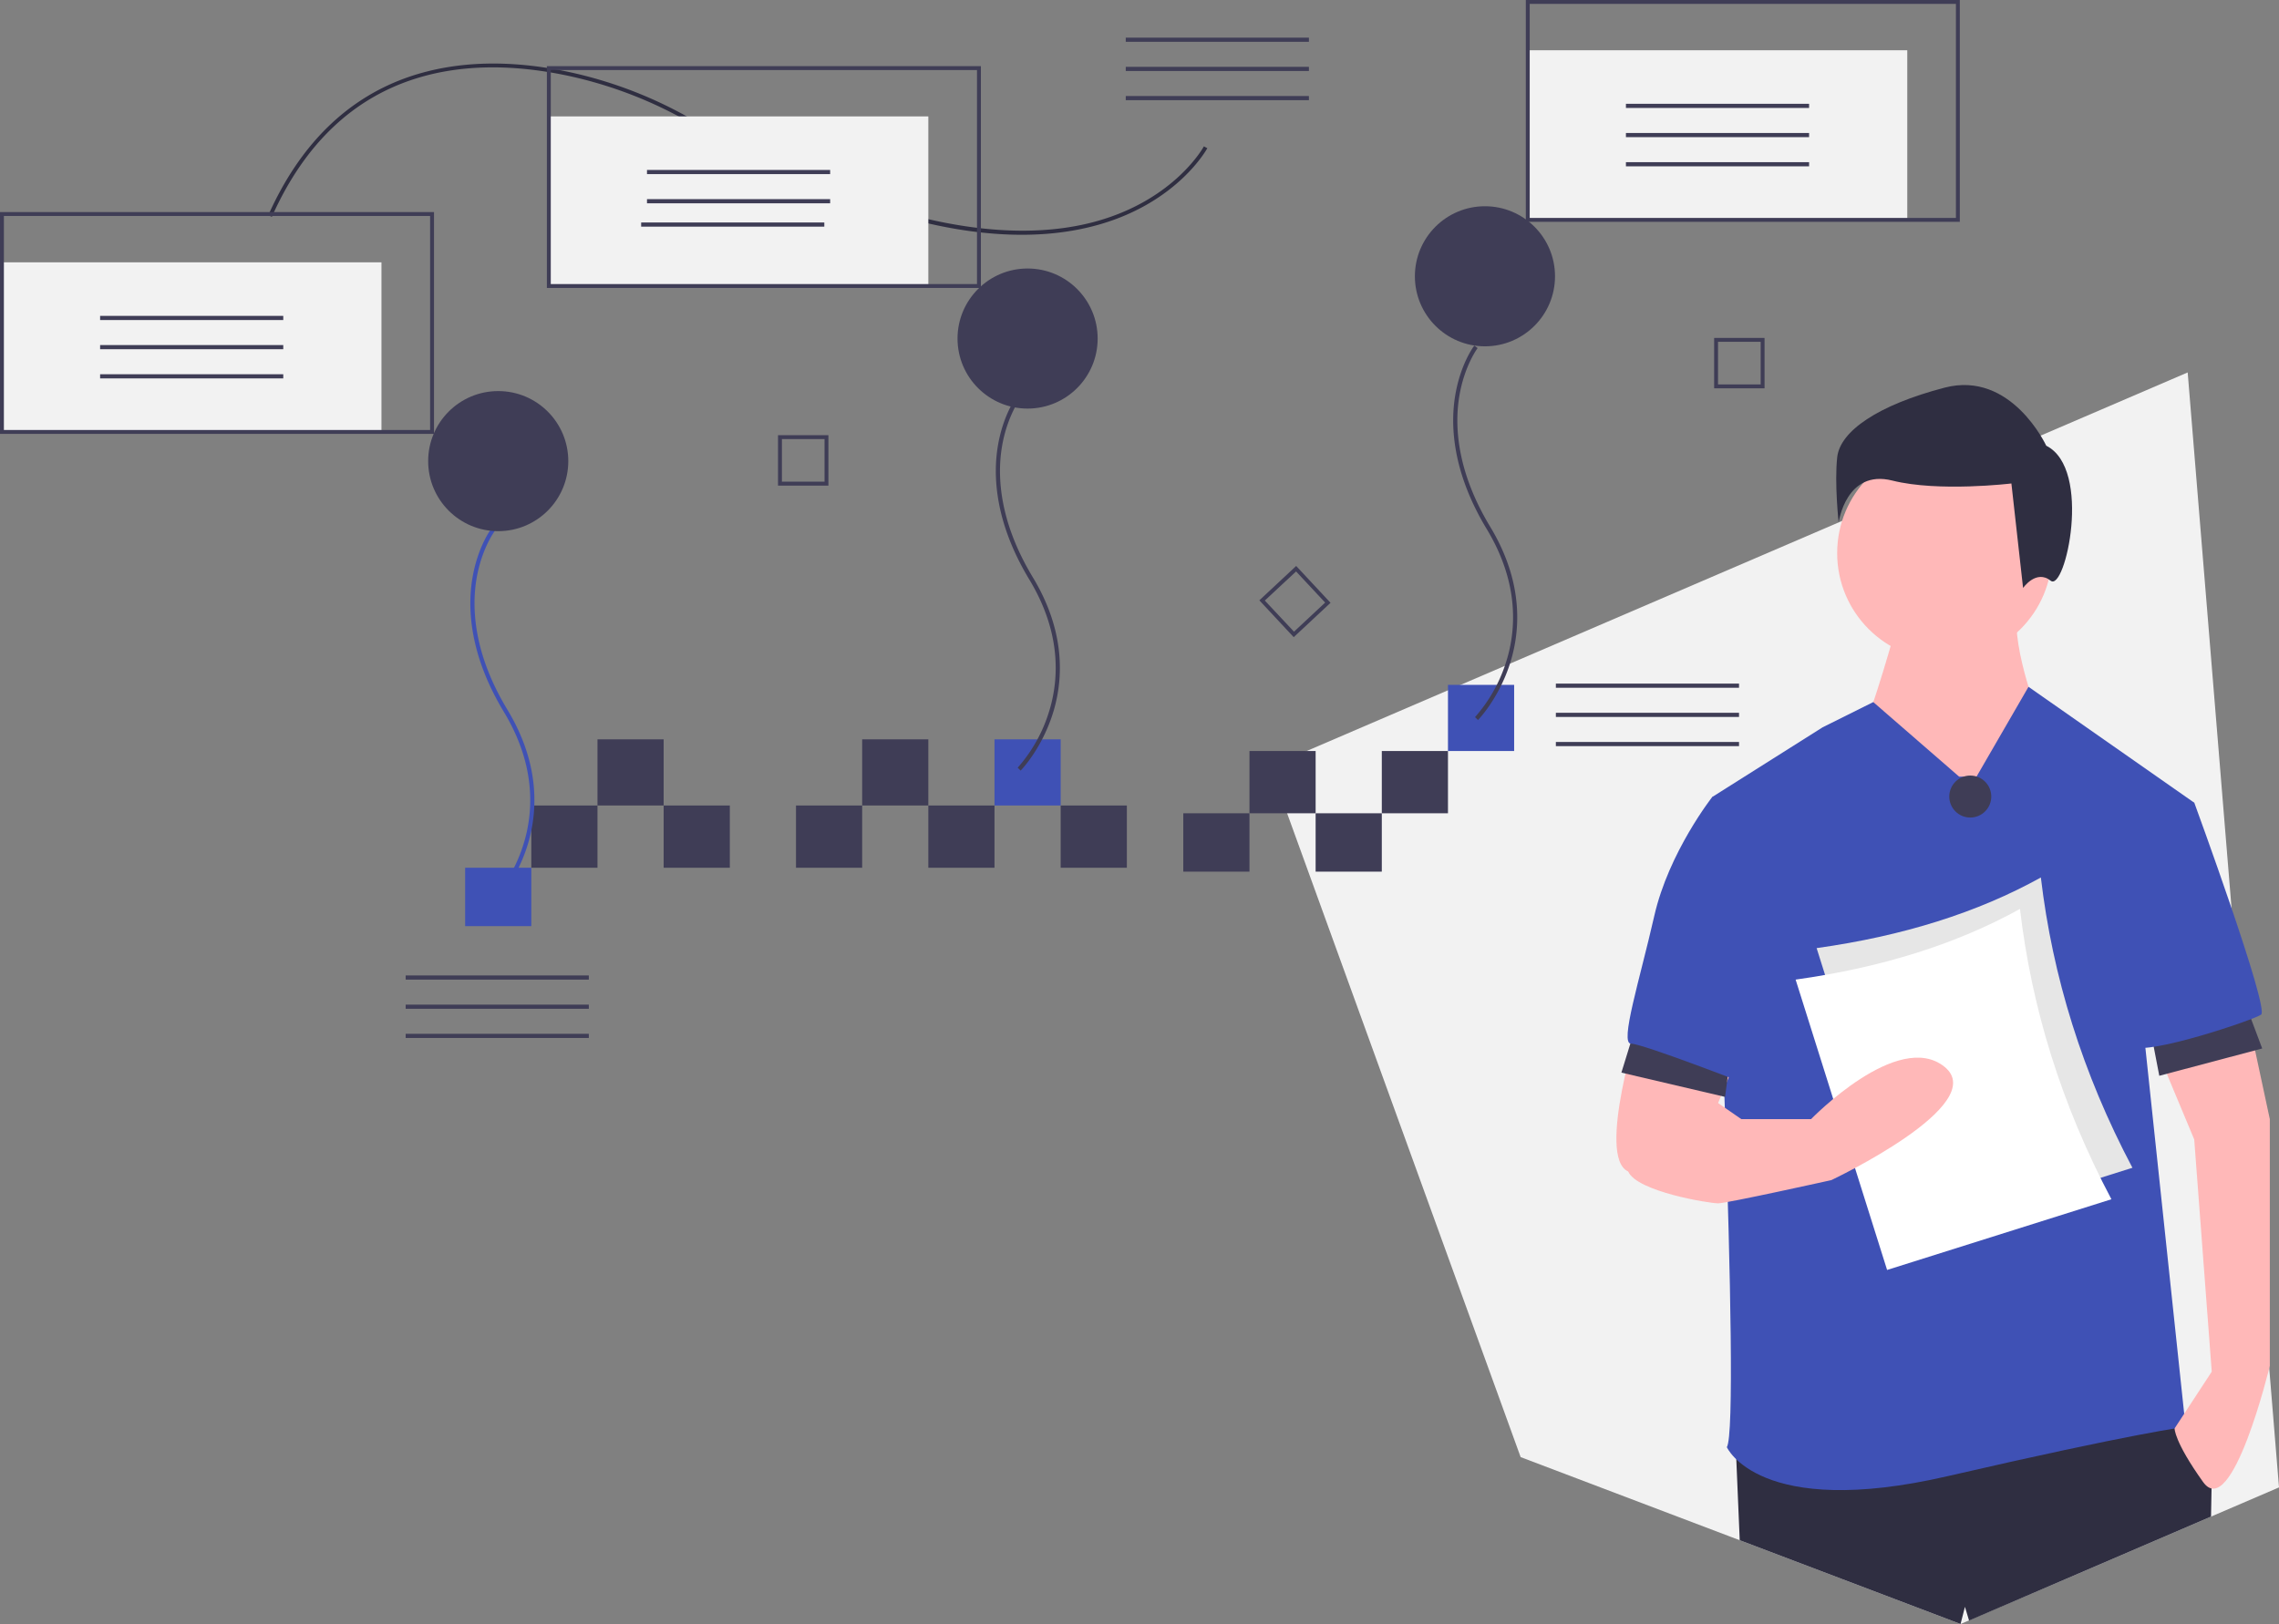
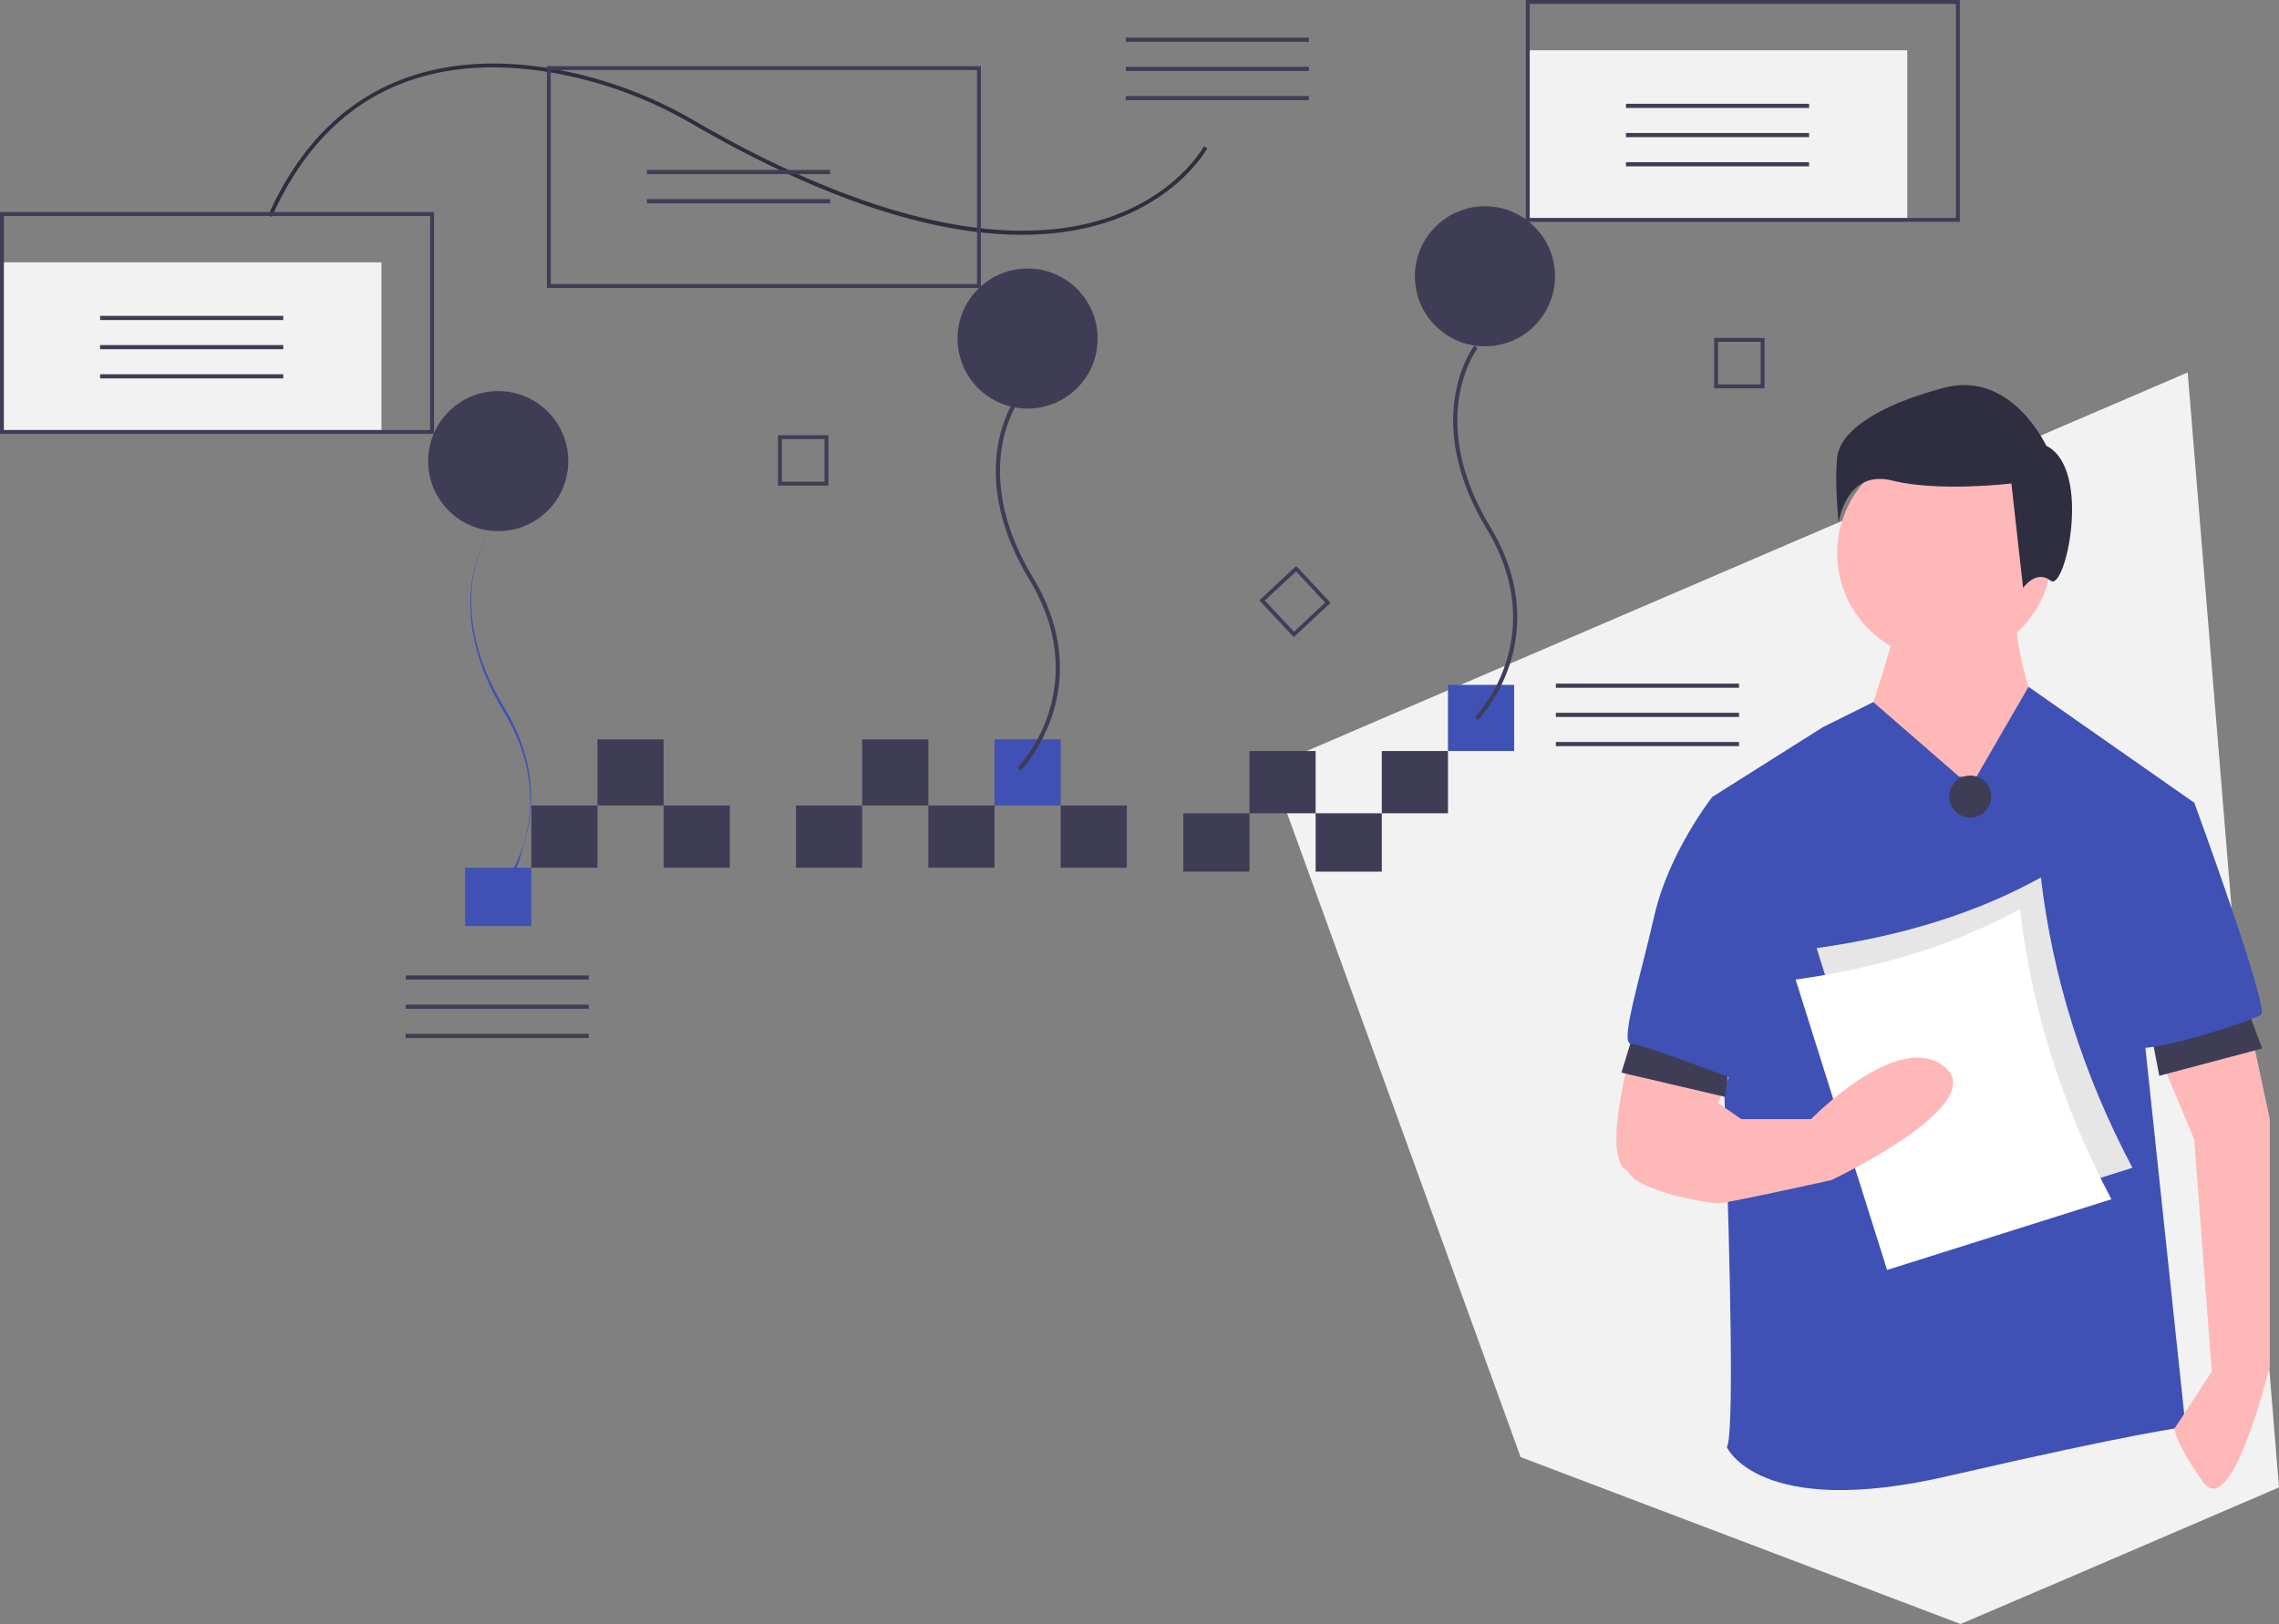
<svg xmlns="http://www.w3.org/2000/svg" id="abfc9406-9725-4cb2-b46b-8486a730651f" viewBox="0 0 1171 834.69">
  <rect x="0" y="0" width="1171" height="834.69" fill="#808080" stroke="none" />
  <polygon points="1124.08 191.42 652.66 394.05 720.59 581.38 769.14 715.24 781.34 748.91 889.98 790.14 893.91 791.63 1007.38 834.69 1061.86 811.39 1136.07 779.49 1171 764.48 1124.08 191.42" fill="#f2f2f2" />
-   <polygon points="1136.44 760.21 1136.34 765.07 1136.07 779.49 1061.86 811.39 1011.75 832.93 1009.63 825.86 1007.38 834.69 893.91 791.63 892.15 750.07 892.15 750.05 891.76 740.82 1114.07 725.89 1118.43 732.57 1119.29 733.9 1136.44 760.21" fill="#2f2e41" />
  <path d="M975.31,318.59s-14.92,53.71-17.9,53.71,28.34,41.78,28.34,41.78L1032,439.44l16.42-68.63s-14.92-37.3-11.94-56.69Z" fill="#ffb8b8" />
  <circle cx="999.18" cy="284.28" r="55.2" fill="#ffb8b8" />
  <path d="M1006.64,399.16l-44.11-38.31-26,12.95-56.7,35.8s14.92,322.26,7.46,334.2c0,0,16.42,37.3,113.39,14.92S1123,733.36,1123,733.36l-20.88-196.94,25.36-123.83L1042.29,353l-26.7,46.15Z" fill="#3f51b5" />
  <path d="M842.53,524.48s-22.38,70.12-6,77.58,29.84,4.48,29.84,4.48l25.36-61.17Z" fill="#ffb8b8" />
  <path d="M1152.85,512.55l13.43,62.66V702s-19.4,80.56-34.31,59.67-14.62-27.5-14.62-27.5L1136.44,705l-9-119.36-23.79-56.93Z" fill="#ffb8b8" />
  <path d="M1051.4,229.08s-17.9-38.8-52.22-29.84S945.47,221.62,944,235s.74,33.57.74,33.57S948.45,241,972.33,247s61.17,1.49,61.17,1.49l6,53.71s6.72-9.7,14.18-3.73S1075.27,241,1051.4,229.08Z" fill="#2f2e41" />
  <polygon points="1104.1 524.87 1109.49 552.92 1162.37 538.89 1152.65 513 1104.1 524.87" fill="#3f3d56" />
  <polygon points="841.54 523.99 833.11 551.29 886.38 563.77 889.98 536.34 841.54 523.99" fill="#3f3d56" />
  <path d="M1093.17,409.6l34.32,3s38.79,105.92,34.31,108.91-58.18,20.89-65.64,16.41S1093.17,409.6,1093.17,409.6Z" fill="#3f51b5" />
  <path d="M891.76,412.59l-11.94-3S857.45,438,850,470.77s-17.91,65.65-11.94,65.65,59.68,20.89,59.68,20.89Z" fill="#3f51b5" />
  <circle cx="1012.37" cy="409.4" r="10.79" fill="#3f3d56" />
  <path d="M1095.69,600.2,980.42,636.54l-47-149.24Q1000,478,1048.64,451C1054.65,501.87,1070,551.65,1095.69,600.2Z" fill="#e6e6e6" />
  <path d="M1084.89,616.38,969.63,652.72l-47-149.23q66.63-9.35,115.27-36.34C1043.86,518.06,1059.22,567.84,1084.89,616.38Z" fill="#fff" />
  <path d="M850,558.8s-17.91,32.82-13.43,43.26,41.77,16.42,46.25,16.42S941,606.54,941,606.54s82.06-38.79,58.19-58.19-68.63,26.86-68.63,26.86H894.74l-19.39-13.43Z" fill="#ffb8b8" />
  <rect x="1" y="134.83" width="195" height="87.17" fill="#f2f2f2" />
  <rect x="676" y="418" width="34" height="30" fill="#3f3d56" />
  <rect x="608" y="418" width="34" height="30" fill="#3f3d56" />
  <rect x="744" y="352" width="34" height="34" fill="#3f51b5" />
  <rect x="710" y="386" width="34" height="32" fill="#3f3d56" />
  <rect x="642" y="386" width="34" height="32" fill="#3f3d56" />
  <rect x="239" y="446" width="34" height="30" fill="#3f51b5" />
  <rect x="545" y="414" width="34" height="32" fill="#3f3d56" />
  <rect x="341" y="414" width="34" height="32" fill="#3f3d56" />
  <rect x="307" y="380" width="34" height="34" fill="#3f3d56" />
  <rect x="477" y="414" width="34" height="32" fill="#3f3d56" />
  <rect x="443" y="380" width="34" height="34" fill="#3f3d56" />
  <rect x="409" y="414" width="34" height="32" fill="#3f3d56" />
  <rect x="273" y="414" width="34" height="32" fill="#3f3d56" />
  <rect x="511" y="380" width="34" height="34" fill="#3f51b5" />
  <path d="M664.74,327.49l-17.66-18.93L666,290.89l17.66,18.94Zm-14.85-18.83,15,16,16-14.95-14.94-16Z" fill="#3f3d56" />
  <path d="M425.66,249.58h-25.9V223.69h25.9Zm-23.9-2h21.91V225.68H401.76Z" fill="#3f3d56" />
  <path d="M906.66,199.58h-25.9V173.69h25.9Zm-23.9-2h21.91V175.68H882.76Z" fill="#3f3d56" />
-   <path d="M254.43,464.07l-1.53-1.5a78,78,0,0,0,15.68-27.43c5.2-15.66,7.75-40.39-9.7-69.28-17.84-29.56-18.65-53.57-16.18-68.5,2.69-16.26,9.54-25.36,9.83-25.74l1.7,1.29c-.07.09-6.86,9.15-9.44,24.92-2.38,14.56-1.55,38,15.92,66.92,17.89,29.63,15.24,55.05,9.87,71.16C264.76,453.36,254.85,463.64,254.43,464.07Z" fill="#3f51b5" />
+   <path d="M254.43,464.07l-1.53-1.5a78,78,0,0,0,15.68-27.43c5.2-15.66,7.75-40.39-9.7-69.28-17.84-29.56-18.65-53.57-16.18-68.5,2.69-16.26,9.54-25.36,9.83-25.74c-.07.09-6.86,9.15-9.44,24.92-2.38,14.56-1.55,38,15.92,66.92,17.89,29.63,15.24,55.05,9.87,71.16C264.76,453.36,254.85,463.64,254.43,464.07Z" fill="#3f51b5" />
  <path d="M524.43,396.07l-1.53-1.5a78,78,0,0,0,15.68-27.43c5.2-15.66,7.75-40.39-9.7-69.28-17.84-29.56-18.65-53.57-16.18-68.5,2.69-16.26,9.54-25.36,9.83-25.74l1.7,1.29c-.07.09-6.86,9.15-9.44,24.92-2.38,14.56-1.55,38,15.92,66.92,17.89,29.63,15.24,55.05,9.87,71.16C534.76,385.36,524.85,395.64,524.43,396.07Z" fill="#3f3d56" />
  <path d="M759.43,370.07l-1.53-1.5a78,78,0,0,0,15.68-27.43c5.2-15.66,7.75-40.39-9.7-69.28-17.84-29.56-18.65-53.57-16.18-68.5,2.69-16.26,9.54-25.36,9.83-25.74l1.7,1.29c-.07.09-6.86,9.15-9.44,24.92-2.38,14.56-1.55,38,15.92,66.92,17.89,29.63,15.24,55.05,9.87,71.16C769.76,359.36,759.85,369.64,759.43,370.07Z" fill="#3f3d56" />
  <rect x="51.44" y="162.35" width="94.11" height="2.14" fill="#3f3d56" />
  <rect x="51.44" y="177.35" width="94.11" height="2.14" fill="#3f3d56" />
  <rect x="51.44" y="192.35" width="94.11" height="2.14" fill="#3f3d56" />
  <rect x="578.44" y="19.35" width="94.11" height="2.14" fill="#3f3d56" />
  <rect x="578.44" y="34.35" width="94.11" height="2.14" fill="#3f3d56" />
  <rect x="578.44" y="49.35" width="94.11" height="2.14" fill="#3f3d56" />
  <rect x="799.44" y="351.35" width="94.11" height="2.14" fill="#3f3d56" />
  <rect x="799.44" y="366.35" width="94.11" height="2.14" fill="#3f3d56" />
  <rect x="799.44" y="381.35" width="94.11" height="2.14" fill="#3f3d56" />
  <rect x="208.44" y="501.35" width="94.11" height="2.14" fill="#3f3d56" />
  <rect x="208.44" y="516.35" width="94.11" height="2.14" fill="#3f3d56" />
  <rect x="208.44" y="531.35" width="94.11" height="2.14" fill="#3f3d56" />
  <path d="M137.86,110.62c16.26-36.47,40.77-60.46,72.84-71.31,23.81-8,51.35-8.81,81.85-2.26A218.7,218.7,0,0,1,356.5,61.89c105.88,61.45,171.34,62,207.61,51.63,39.77-11.36,54.33-38,54.47-38.29l1.77.94c-.15.27-15,27.63-55.61,39.25-23.39,6.7-50.72,7-81.23.82-38-7.66-81-25.36-128-52.62A216.94,216.94,0,0,0,292.13,39c-50-10.74-117.08-6.9-152.44,72.44Z" fill="#2f2e41" />
  <circle cx="256" cy="237" r="36" fill="#3f3d56" />
  <circle cx="528" cy="174" r="36" fill="#3f3d56" />
  <circle cx="763" cy="142" r="36" fill="#3f3d56" />
  <path d="M223,223H0V109H223ZM2,221H221V111H2Z" fill="#3f3d56" />
-   <rect x="282" y="59.83" width="195" height="87.17" fill="#f2f2f2" />
  <rect x="332.44" y="87.35" width="94.11" height="2.14" fill="#3f3d56" />
  <rect x="332.44" y="102.35" width="94.11" height="2.14" fill="#3f3d56" />
-   <rect x="329.44" y="114.35" width="94.11" height="2.14" fill="#3f3d56" />
  <path d="M504,148H281V34H504Zm-221-2H502V36H283Z" fill="#3f3d56" />
  <rect x="785" y="25.83" width="195" height="87.17" fill="#f2f2f2" />
  <rect x="835.44" y="53.35" width="94.11" height="2.14" fill="#3f3d56" />
  <rect x="835.44" y="68.35" width="94.11" height="2.14" fill="#3f3d56" />
  <rect x="835.44" y="83.35" width="94.11" height="2.14" fill="#3f3d56" />
  <path d="M1007,114H784V0h223Zm-221-2h219V2H786Z" fill="#3f3d56" />
</svg>